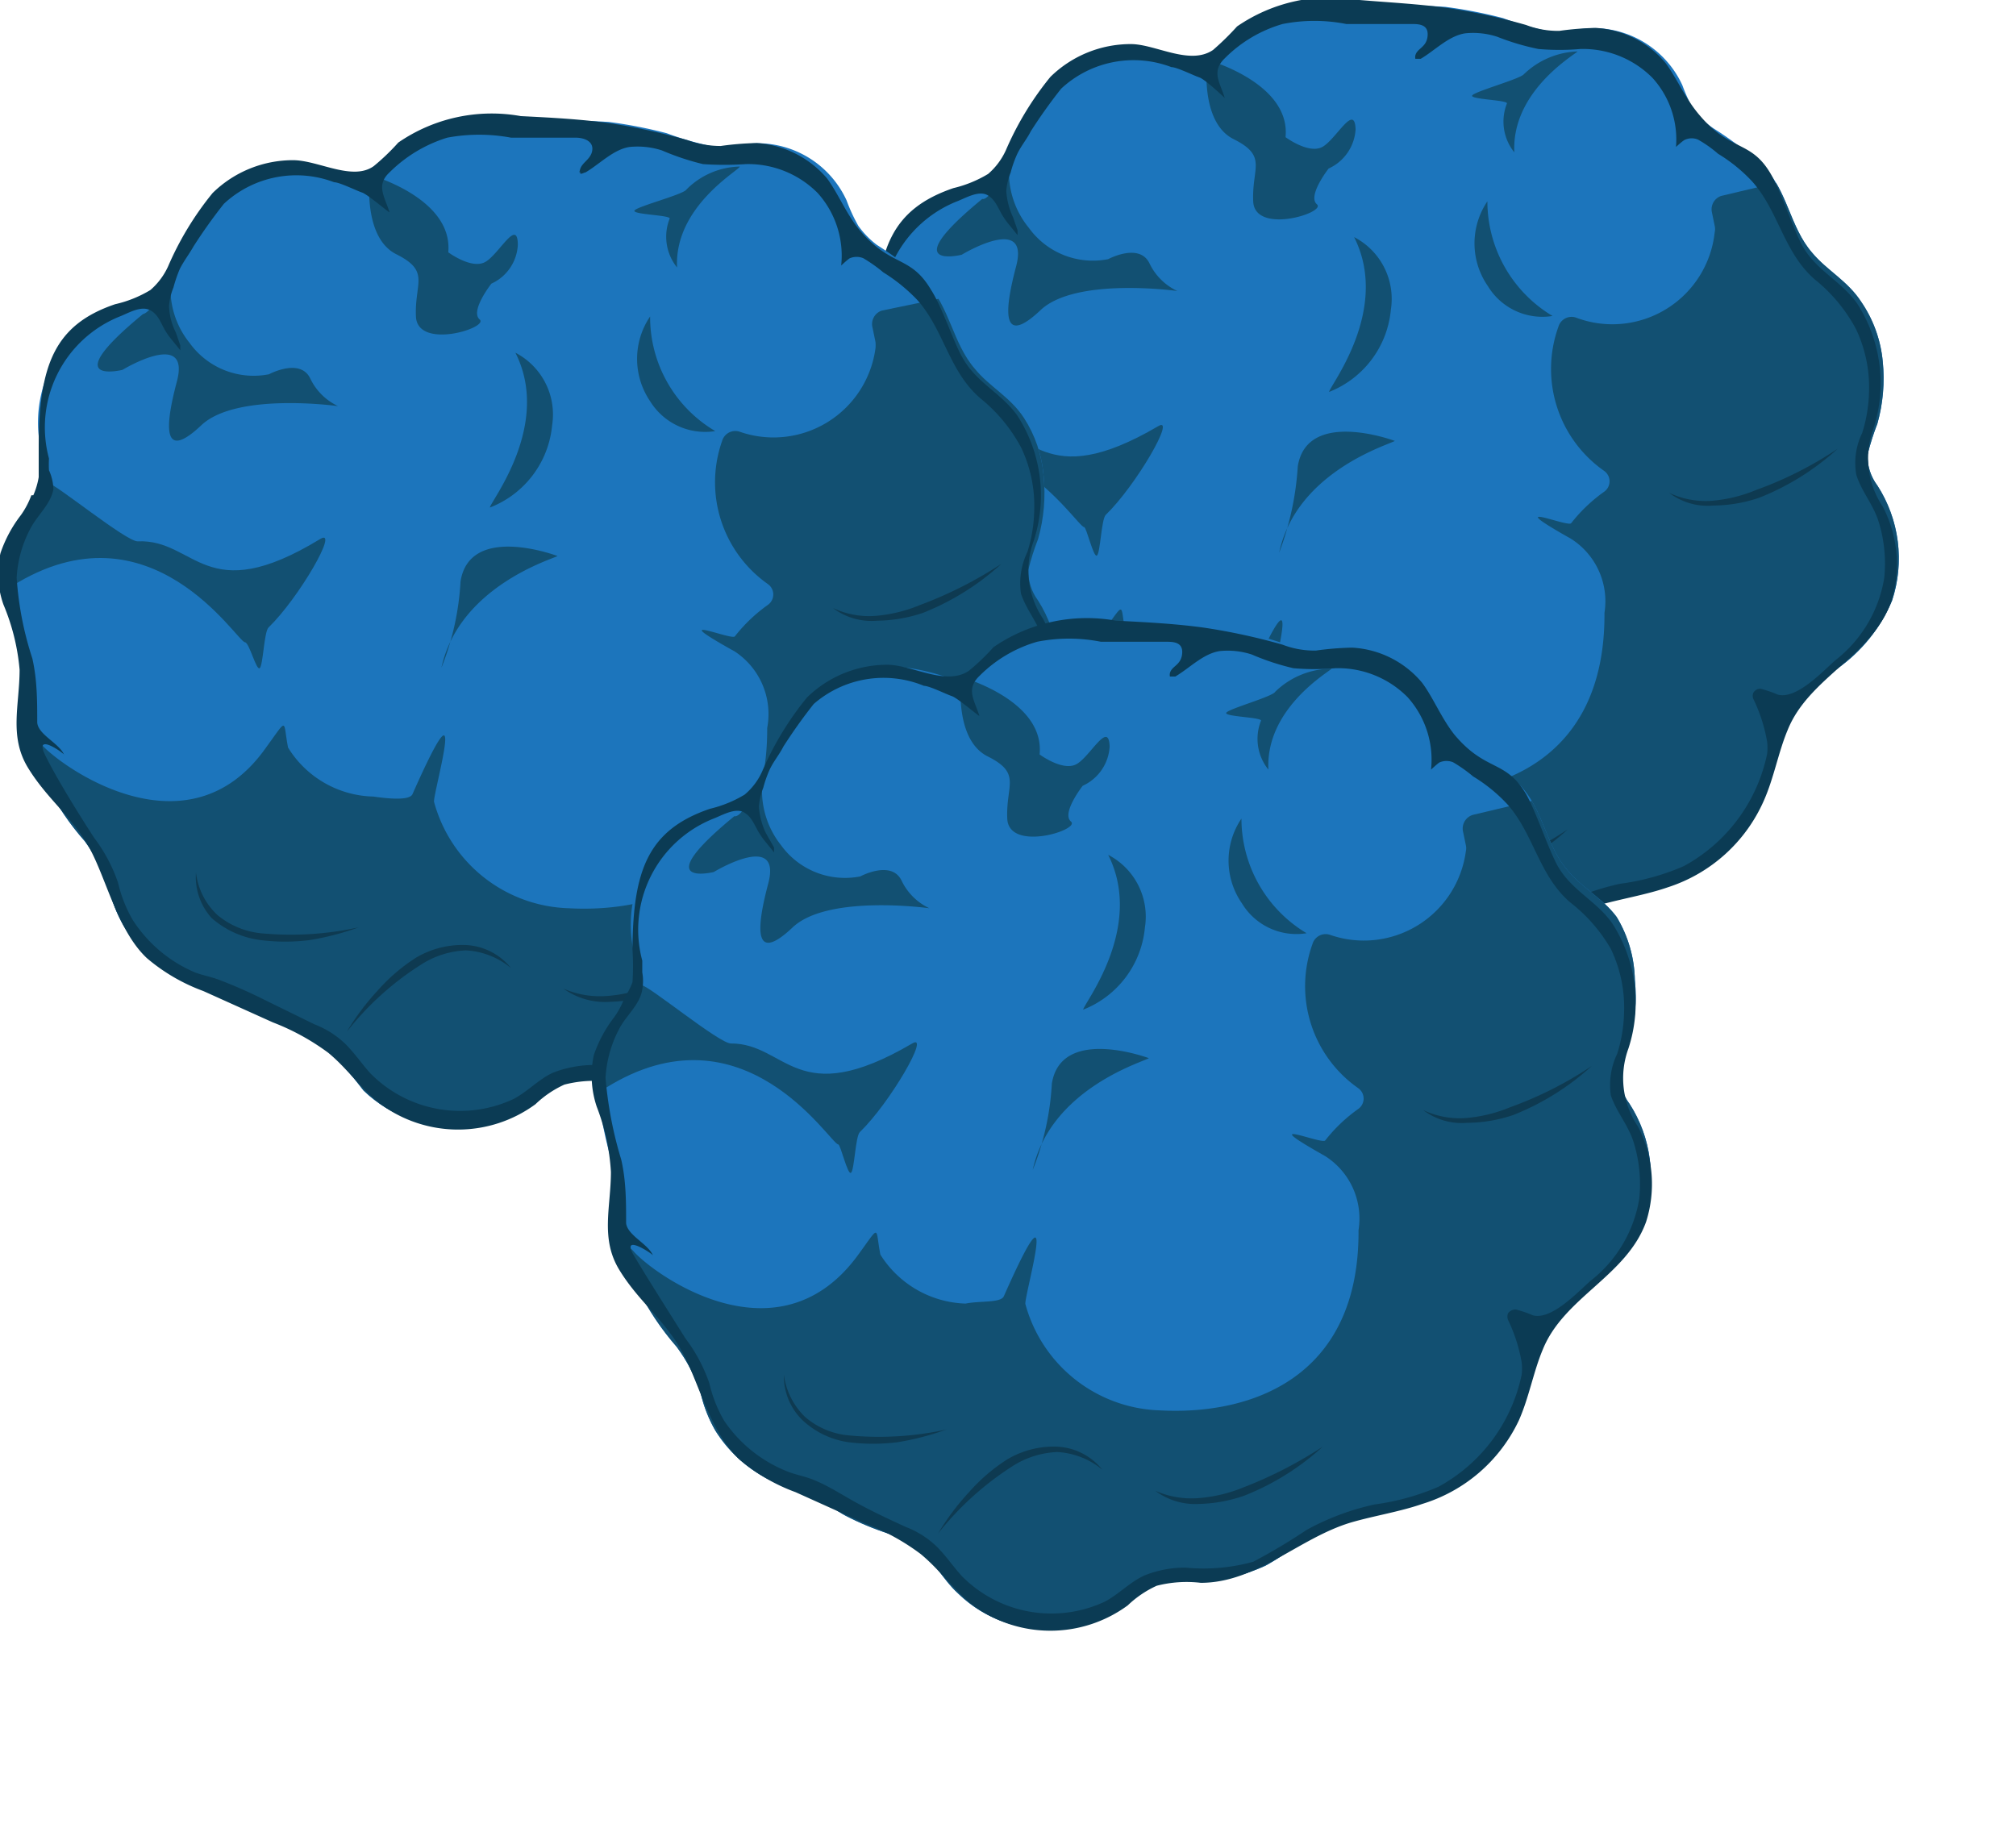
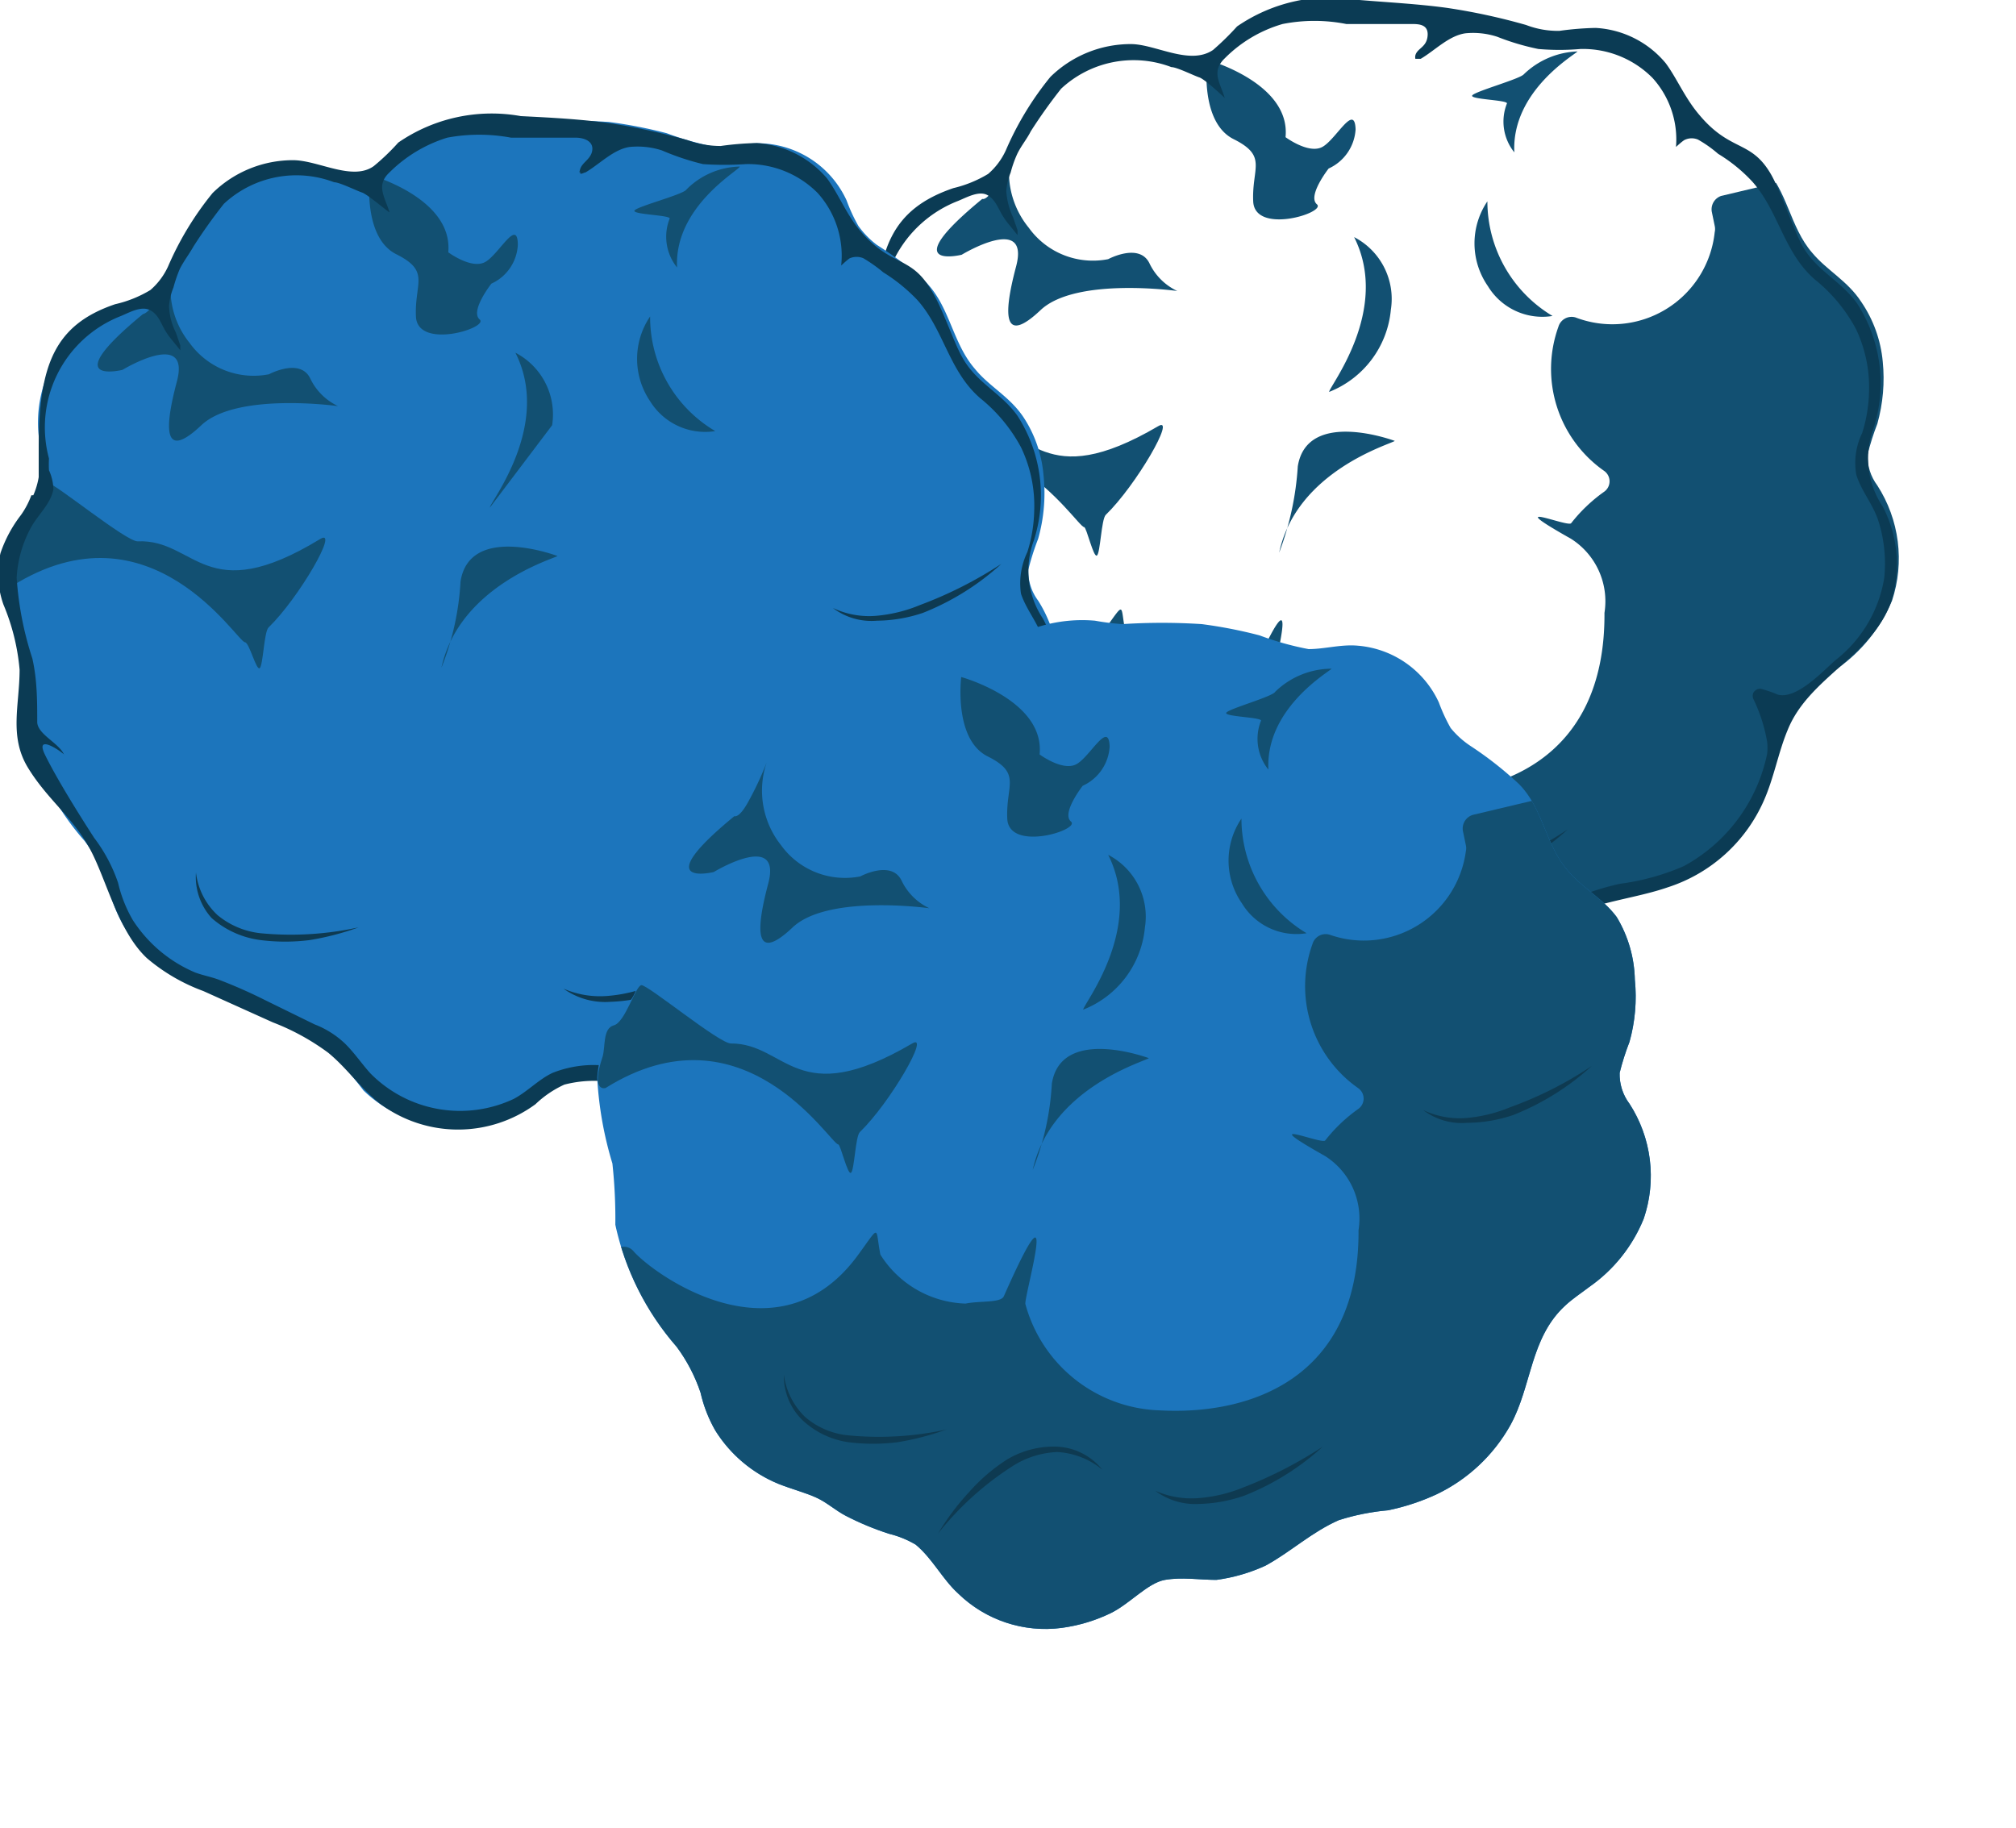
<svg xmlns="http://www.w3.org/2000/svg" viewBox="0 0 41.15 37.31">
  <defs>
    <style>.cls-1{fill:#1c75bc;}.cls-2{clip-path:url(#clip-path);}.cls-3{fill:#125072;}.cls-4{fill:#0e3a51;}.cls-5{fill:#0b3b54;}.cls-6{clip-path:url(#clip-path-2);}.cls-7{clip-path:url(#clip-path-3);}</style>
    <clipPath id="clip-path">
      <path class="cls-1" d="M18,7.21c0-.2-.08-.4-.1-.58a2.59,2.59,0,0,1,.41-1.79,2.63,2.63,0,0,1,1-.79,4.53,4.53,0,0,1,.57-.23,1,1,0,0,0,.52-.23,1.47,1.47,0,0,0,.24-.4,7.89,7.89,0,0,1,1-1.6s.77-1,2.64-.38A.74.74,0,0,0,25,1,2.43,2.43,0,0,1,26.25.17a3,3,0,0,1,1.07-.1,5,5,0,0,0,.56.07,12.51,12.51,0,0,1,1.62,0,9.46,9.46,0,0,1,1.18.23,6,6,0,0,0,1,.28c.33,0,.66-.1,1-.07a2,2,0,0,1,1.66,1.16,3.48,3.48,0,0,0,.24.52,1.81,1.81,0,0,0,.41.37,7.32,7.32,0,0,1,1,.76c.5.5.54,1.24,1,1.77.3.36.72.57,1,1a2.58,2.58,0,0,1,.44,1.22,3.43,3.43,0,0,1-.11,1.27,5.1,5.1,0,0,0-.2.63,1,1,0,0,0,.2.63,2.75,2.75,0,0,1,.3,2.35,3.23,3.23,0,0,1-1.12,1.39c-.17.13-.34.24-.49.38-.72.66-.68,1.64-1.12,2.44a3.41,3.41,0,0,1-1.5,1.41,4.51,4.51,0,0,1-1,.33,4.64,4.64,0,0,0-1.05.2c-.55.24-1,.66-1.5.93a3.51,3.51,0,0,1-1,.29c-.35,0-.7-.06-1,0s-.72.49-1.11.68a3.31,3.31,0,0,1-1,.3,2.55,2.55,0,0,1-2.11-.7c-.32-.29-.52-.72-.87-1a2,2,0,0,0-.54-.22,5.76,5.76,0,0,1-.89-.37c-.21-.11-.38-.27-.6-.37s-.52-.18-.77-.28a2.75,2.75,0,0,1-1.29-1.09,2.8,2.8,0,0,1-.3-.77,3.37,3.37,0,0,0-.49-.94,5.47,5.47,0,0,1-1.23-2.52,10.48,10.48,0,0,0-.07-1.25,7.39,7.39,0,0,1-.31-1.74,2.64,2.64,0,0,1,.63-1.52A.74.74,0,0,0,18,7.21Z" />
    </clipPath>
    <clipPath id="clip-path-2">
      <path class="cls-1" d="M.9,9.56c0-.2-.08-.4-.1-.58a2.59,2.59,0,0,1,.41-1.79,2.63,2.63,0,0,1,1-.79,4,4,0,0,1,.57-.23,1,1,0,0,0,.52-.23,1.77,1.77,0,0,0,.24-.4,7.48,7.48,0,0,1,1-1.6s.77-1,2.64-.38a.74.74,0,0,0,.77-.23,2.53,2.53,0,0,1,1.22-.82,3.3,3.3,0,0,1,1.08-.09,5.17,5.17,0,0,0,.55.07,12.65,12.65,0,0,1,1.63,0,9.46,9.46,0,0,1,1.18.23,6,6,0,0,0,1,.28c.33,0,.66-.1,1-.07a2,2,0,0,1,1.67,1.16,3.48,3.48,0,0,0,.24.52A1.81,1.81,0,0,0,17.9,5a7.32,7.32,0,0,1,1,.76c.49.5.54,1.24,1,1.77.29.36.72.57,1,1A2.54,2.54,0,0,1,21.3,9.7,3.43,3.43,0,0,1,21.19,11a5.1,5.1,0,0,0-.2.63,1,1,0,0,0,.2.63,2.78,2.78,0,0,1,.29,2.35A3.09,3.09,0,0,1,20.36,16c-.16.13-.33.24-.48.38-.72.66-.68,1.64-1.12,2.44a3.41,3.41,0,0,1-1.5,1.41,4.51,4.51,0,0,1-1,.33,4.73,4.73,0,0,0-1.06.2c-.54.24-1,.66-1.5.93a3.35,3.35,0,0,1-1,.29c-.35.05-.7-.07-1.05,0s-.72.48-1.11.68a3.41,3.41,0,0,1-1,.3,2.56,2.56,0,0,1-2.12-.7,11.44,11.44,0,0,0-.86-1A2.11,2.11,0,0,0,6.07,21a5.76,5.76,0,0,1-.89-.37c-.21-.11-.38-.27-.6-.37s-.52-.18-.77-.28a2.7,2.7,0,0,1-1.29-1.09,2.74,2.74,0,0,1-.3-.78,3.52,3.52,0,0,0-.49-.94A5.4,5.4,0,0,1,.49,14.7a10.63,10.63,0,0,0-.06-1.26,6.76,6.76,0,0,1-.31-1.73,2.51,2.51,0,0,1,.63-1.52A.74.74,0,0,0,.9,9.56Z" />
    </clipPath>
    <clipPath id="clip-path-3">
      <path class="cls-1" d="M13,19.81c0-.2-.08-.4-.1-.58a2.59,2.59,0,0,1,.41-1.79,2.63,2.63,0,0,1,1-.79,4.53,4.53,0,0,1,.57-.23,1,1,0,0,0,.52-.23,1.77,1.77,0,0,0,.24-.4,7.89,7.89,0,0,1,1-1.6s.77-1,2.64-.38a.74.74,0,0,0,.77-.23,2.43,2.43,0,0,1,1.23-.81,3,3,0,0,1,1.07-.1,5,5,0,0,0,.56.07,12.51,12.51,0,0,1,1.62,0,9.46,9.46,0,0,1,1.18.23,6,6,0,0,0,1,.28c.33,0,.66-.1,1-.07a2,2,0,0,1,1.66,1.16,3.48,3.48,0,0,0,.24.52,1.81,1.81,0,0,0,.41.37A7.32,7.32,0,0,1,31,16c.5.5.54,1.24,1,1.77.3.36.72.57,1,.95A2.58,2.58,0,0,1,33.37,20a3.43,3.43,0,0,1-.11,1.27,5.1,5.1,0,0,0-.2.63,1,1,0,0,0,.2.63,2.71,2.71,0,0,1,.29,2.35,3.13,3.13,0,0,1-1.11,1.39c-.17.13-.34.24-.49.38-.72.66-.68,1.64-1.12,2.44a3.41,3.41,0,0,1-1.5,1.41,4.51,4.51,0,0,1-1,.33,4.64,4.64,0,0,0-1,.2c-.55.24-1,.66-1.5.93a3.51,3.51,0,0,1-1,.29c-.35,0-.7-.06-1.05,0s-.72.49-1.11.68a3.31,3.31,0,0,1-1,.3,2.55,2.55,0,0,1-2.11-.7c-.32-.29-.53-.72-.87-1a2,2,0,0,0-.54-.22,5.76,5.76,0,0,1-.89-.37c-.21-.11-.38-.27-.6-.37s-.52-.18-.77-.28a2.75,2.75,0,0,1-1.29-1.09,2.8,2.8,0,0,1-.3-.77,3.37,3.37,0,0,0-.49-.94A5.58,5.58,0,0,1,12.56,25a10.46,10.46,0,0,0-.06-1.25A7.39,7.39,0,0,1,12.19,22a2.64,2.64,0,0,1,.63-1.52A.74.74,0,0,0,13,19.81Z" />
    </clipPath>
  </defs>
  <g id="Layer_2" data-name="Layer 2">
    <g id="Abbildung_4" data-name="Abbildung 4">
      <g id="Small_Boxes" data-name="Small Boxes">
        <g id="Embryoid_bodies" data-name="Embryoid bodies">
-           <path class="cls-1" d="M18,7.21c0-.2-.08-.4-.1-.58a2.59,2.59,0,0,1,.41-1.79,2.63,2.63,0,0,1,1-.79,4.53,4.53,0,0,1,.57-.23,1,1,0,0,0,.52-.23,1.47,1.47,0,0,0,.24-.4,7.89,7.89,0,0,1,1-1.6s.77-1,2.64-.38A.74.74,0,0,0,25,1,2.43,2.43,0,0,1,26.25.17a3,3,0,0,1,1.07-.1,5,5,0,0,0,.56.07,12.51,12.51,0,0,1,1.62,0,9.46,9.46,0,0,1,1.18.23,6,6,0,0,0,1,.28c.33,0,.66-.1,1-.07a2,2,0,0,1,1.66,1.16,3.48,3.48,0,0,0,.24.52,1.81,1.81,0,0,0,.41.37,7.32,7.32,0,0,1,1,.76c.5.5.54,1.24,1,1.77.3.36.72.57,1,1a2.58,2.58,0,0,1,.44,1.22,3.43,3.43,0,0,1-.11,1.27,5.1,5.1,0,0,0-.2.63,1,1,0,0,0,.2.63,2.75,2.75,0,0,1,.3,2.35,3.23,3.23,0,0,1-1.12,1.39c-.17.13-.34.24-.49.38-.72.66-.68,1.64-1.12,2.44a3.41,3.41,0,0,1-1.5,1.41,4.51,4.51,0,0,1-1,.33,4.64,4.64,0,0,0-1.05.2c-.55.24-1,.66-1.5.93a3.51,3.51,0,0,1-1,.29c-.35,0-.7-.06-1,0s-.72.49-1.11.68a3.31,3.31,0,0,1-1,.3,2.55,2.55,0,0,1-2.11-.7c-.32-.29-.52-.72-.87-1a2,2,0,0,0-.54-.22,5.76,5.76,0,0,1-.89-.37c-.21-.11-.38-.27-.6-.37s-.52-.18-.77-.28a2.75,2.75,0,0,1-1.29-1.09,2.8,2.8,0,0,1-.3-.77,3.37,3.37,0,0,0-.49-.94,5.47,5.47,0,0,1-1.23-2.52,10.48,10.48,0,0,0-.07-1.25,7.39,7.39,0,0,1-.31-1.74,2.64,2.64,0,0,1,.63-1.52A.74.74,0,0,0,18,7.21Z" />
          <g class="cls-2">
            <path class="cls-3" d="M25.51,13.86c1.2-2.71.41,0,.44.16a2.94,2.94,0,0,0,2.75,2.17c1.84.1,4.07-.65,4.05-3.68v0A1.51,1.51,0,0,0,32.07,11c-1.49-.84-.07-.23,0-.32a3.21,3.21,0,0,1,.67-.64.26.26,0,0,0,0-.43,2.54,2.54,0,0,1-.93-2.94.28.28,0,0,1,.35-.19A2.1,2.1,0,0,0,35,4.74a.29.29,0,0,0,0-.13l-.06-.29A.29.29,0,0,1,35.13,4l1.6-.38a.27.27,0,0,1,.31.13l4.08,8.1a.2.2,0,0,1,0,.17l-1.32,6.42a.36.36,0,0,1-.08.15l-5.19,5.1a.38.38,0,0,1-.17.08l-8.9.95a.2.2,0,0,1-.15,0l-3.19-1.62-.06,0-3.25-3a.22.22,0,0,1,0-.08l-1.65-3.36a.25.25,0,0,1,0-.12L17.19,13a.28.28,0,0,1,.3-.27h.25a.25.25,0,0,1,.19.09c.4.46,2.95,2.33,4.59.07.46-.63.34-.56.45,0a2.13,2.13,0,0,0,1.74,1C25,14,25.45,14,25.51,13.86Z" />
          </g>
          <path class="cls-3" d="M28.47,9c-.09.07-2,.61-2.36,2.28a6,6,0,0,0,.38-1.76C26.68,8.33,28.47,9,28.47,9Z" />
          <path class="cls-3" d="M27.13,8c0-.11,1.26-1.67.51-3.16a1.42,1.42,0,0,1,.75,1.48A2,2,0,0,1,27.13,8Z" />
          <path class="cls-3" d="M30.36,4.11a2.73,2.73,0,0,0,1.33,2.34,1.3,1.3,0,0,1-1.32-.61A1.53,1.53,0,0,1,30.36,4.11Z" />
          <path class="cls-3" d="M22.13,10.76c-.16,0-1.92-2.92-4.75-1.15,0,0-.31.1-.06-.64.06-.2,0-.58.23-.64s.45-.8.56-.82,1.6,1.2,1.83,1.19c1.14,0,1.33,1.39,3.7,0,.38-.23-.45,1.21-1.07,1.81-.09.09-.11.78-.18.83S22.18,10.77,22.13,10.76Z" />
          <path class="cls-3" d="M32.2,1.05c-.06.07-1.35.81-1.29,2.06a1,1,0,0,1-.15-1c0-.07-.75-.08-.71-.16s.95-.33,1.05-.43A1.66,1.66,0,0,1,32.2,1.05Z" />
          <path class="cls-3" d="M20.67,3A1.79,1.79,0,0,0,21,4.65a1.61,1.61,0,0,0,1.62.64s.63-.34.84.08a1.19,1.19,0,0,0,.57.57s-2.07-.29-2.79.39-.79.2-.5-.89-1.11-.24-1.11-.24-1.38.34.42-1.14c0,0,.09.05.27-.27A6.38,6.38,0,0,0,20.67,3Z" />
          <path class="cls-3" d="M24.64,1.22s1.71.47,1.6,1.58c0,0,.47.35.75.2s.66-.91.68-.36a.94.94,0,0,1-.55.8s-.44.56-.24.73-1.27.63-1.3-.06.3-.92-.4-1.27S24.64,1.22,24.64,1.22Z" />
          <path class="cls-4" d="M28.6,17.83a1.82,1.82,0,0,0,.89.15,3,3,0,0,0,.89-.21A8.35,8.35,0,0,0,32,16.93a5.2,5.2,0,0,1-1.6,1,3,3,0,0,1-.94.17A1.35,1.35,0,0,1,28.6,17.83Z" />
          <path class="cls-4" d="M21.05,15.46a1.46,1.46,0,0,0,.44.87,1.58,1.58,0,0,0,.88.37,6.44,6.44,0,0,0,2-.12,5.55,5.55,0,0,1-1,.26,4,4,0,0,1-1,0,1.73,1.73,0,0,1-.94-.45A1.26,1.26,0,0,1,21.05,15.46Z" />
          <path class="cls-4" d="M27.52,17.41a1.58,1.58,0,0,0-.92-.36,1.83,1.83,0,0,0-.93.3,6.21,6.21,0,0,0-1.5,1.36,5,5,0,0,1,.62-.83,3.69,3.69,0,0,1,.79-.68,1.86,1.86,0,0,1,1-.26A1.26,1.26,0,0,1,27.52,17.41Z" />
-           <path class="cls-4" d="M34.07,10.06a1.74,1.74,0,0,0,.9.16,3,3,0,0,0,.88-.22,7.62,7.62,0,0,0,1.66-.84,5.23,5.23,0,0,1-1.6,1,3,3,0,0,1-.94.16A1.3,1.3,0,0,1,34.07,10.06Z" />
          <path class="cls-5" d="M18.13,7.25c0-.08,0-.16-.05-.24A2.44,2.44,0,0,1,19.56,4.1c.17-.07.42-.21.59-.12s.23.29.32.43.06.09.3.39c0,0,0-.07,0-.1l-.09-.26a1.49,1.49,0,0,1-.14-.54,1.24,1.24,0,0,1,.09-.38,2.32,2.32,0,0,1,.13-.37c.08-.17.2-.31.28-.47a10.56,10.56,0,0,1,.62-.87,2.17,2.17,0,0,1,2.25-.44c.11,0,.45.17.57.21S25,2,25,2c-.1-.32-.28-.54,0-.81a2.73,2.73,0,0,1,1.18-.7,3.35,3.35,0,0,1,1.3,0c.44,0,.88,0,1.32,0,.15,0,.36,0,.34.24s-.21.25-.25.4a.17.17,0,0,0,0,.07s.08,0,.11,0c.29-.17.57-.47.91-.52a1.59,1.59,0,0,1,.65.07A5,5,0,0,0,31.4,1a5,5,0,0,0,.86,0,2,2,0,0,1,1.47.59A1.87,1.87,0,0,1,34.21,3s.15-.14.19-.15a.33.33,0,0,1,.26,0,2.5,2.5,0,0,1,.41.29,3.23,3.23,0,0,1,.7.57c.54.61.64,1.45,1.28,2a3.27,3.27,0,0,1,.83,1A2.76,2.76,0,0,1,38.15,8a3,3,0,0,1-.14.84,1.39,1.39,0,0,0-.12.85c.1.33.34.6.45.94a2.87,2.87,0,0,1,.12,1.17,2.67,2.67,0,0,1-1,1.68c-.26.23-.79.8-1.17.7a2.42,2.42,0,0,0-.35-.12.16.16,0,0,0-.15.08.15.15,0,0,0,0,.13,3.28,3.28,0,0,1,.28.87,1.07,1.07,0,0,1,0,.25,3.39,3.39,0,0,1-1.7,2.29,4.83,4.83,0,0,1-1.3.36,5.17,5.17,0,0,0-1.39.52,12,12,0,0,1-1.09.65,3.8,3.8,0,0,1-1.38.21,2.2,2.2,0,0,0-.84.16c-.29.13-.52.38-.8.53a2.57,2.57,0,0,1-2.93-.52c-.18-.2-.32-.41-.51-.6a1.88,1.88,0,0,0-.63-.4c-.35-.16-.69-.32-1-.49s-.61-.37-.93-.49c-.16-.06-.33-.09-.48-.15a2.8,2.8,0,0,1-1.28-1.07,2.74,2.74,0,0,1-.3-.76,3.26,3.26,0,0,0-.49-.92c-.3-.48-.76-1.2-1.05-1.69s.43,0,.39,0c-.1-.24-.52-.41-.55-.66,0-.43,0-.87-.1-1.3a8,8,0,0,1-.32-1.66,2.43,2.43,0,0,1,.28-1c.14-.27.42-.49.47-.8A1,1,0,0,0,18.13,7.25Zm-.36.51a1.71,1.71,0,0,1-.21.4,2.68,2.68,0,0,0-.42.78A2.08,2.08,0,0,0,17.2,10a4.41,4.41,0,0,1,.29,1.33c0,.72-.22,1.36.17,2s.9,1,1.26,1.63.57,1.65,1.19,2.24a3.78,3.78,0,0,0,1.15.67l1.42.64a4.59,4.59,0,0,1,1.13.62c.39.32.68.74,1.07,1.05a2.67,2.67,0,0,0,3.16,0,2.12,2.12,0,0,1,.59-.4,2.45,2.45,0,0,1,.9-.06c1.14,0,2-.91,3.06-1.23.48-.14,1-.22,1.46-.38A3.22,3.22,0,0,0,36,16.35c.21-.47.3-1,.49-1.45.43-1.07,1.71-1.5,2.11-2.61a2.55,2.55,0,0,0-.17-1.95,1.76,1.76,0,0,1-.19-1.59,3,3,0,0,0-.33-2.55c-.33-.47-.85-.68-1.13-1.2-.19-.36-.43-1.09-.63-1.44-.41-.71-.82-.45-1.46-1.21C34.39,2,34.23,1.6,34,1.29A2,2,0,0,0,32.57.57a6.15,6.15,0,0,0-.74.06,1.81,1.81,0,0,1-.68-.12A12.62,12.62,0,0,0,29.53.16C28.94.08,28.35.05,27.75,0a3.36,3.36,0,0,0-2.5.54,5.52,5.52,0,0,1-.49.48c-.47.32-1.16-.11-1.66-.12a2.34,2.34,0,0,0-1.66.67,6.32,6.32,0,0,0-.91,1.5,1.41,1.41,0,0,1-.36.48,2.47,2.47,0,0,1-.71.29c-1.26.43-1.57,1.25-1.58,2.87a5,5,0,0,1,0,.67A1.48,1.48,0,0,1,17.77,7.76Z" />
          <path class="cls-1" d="M.9,9.56c0-.2-.08-.4-.1-.58a2.59,2.59,0,0,1,.41-1.79,2.63,2.63,0,0,1,1-.79,4,4,0,0,1,.57-.23,1,1,0,0,0,.52-.23,1.77,1.77,0,0,0,.24-.4,7.48,7.48,0,0,1,1-1.6s.77-1,2.64-.38a.74.74,0,0,0,.77-.23,2.53,2.53,0,0,1,1.22-.82,3.3,3.3,0,0,1,1.08-.09,5.17,5.17,0,0,0,.55.07,12.65,12.65,0,0,1,1.63,0,9.46,9.46,0,0,1,1.18.23,6,6,0,0,0,1,.28c.33,0,.66-.1,1-.07a2,2,0,0,1,1.67,1.16,3.48,3.48,0,0,0,.24.52A1.81,1.81,0,0,0,17.9,5a7.32,7.32,0,0,1,1,.76c.49.5.54,1.24,1,1.77.29.36.72.57,1,1A2.54,2.54,0,0,1,21.3,9.7,3.43,3.43,0,0,1,21.19,11a5.1,5.1,0,0,0-.2.63,1,1,0,0,0,.2.63,2.78,2.78,0,0,1,.29,2.35A3.09,3.09,0,0,1,20.36,16c-.16.13-.33.24-.48.38-.72.66-.68,1.64-1.12,2.44a3.41,3.41,0,0,1-1.5,1.41,4.51,4.51,0,0,1-1,.33,4.73,4.73,0,0,0-1.06.2c-.54.24-1,.66-1.5.93a3.35,3.35,0,0,1-1,.29c-.35.05-.7-.07-1.05,0s-.72.48-1.11.68a3.41,3.41,0,0,1-1,.3,2.56,2.56,0,0,1-2.12-.7,11.44,11.44,0,0,0-.86-1A2.11,2.11,0,0,0,6.07,21a5.76,5.76,0,0,1-.89-.37c-.21-.11-.38-.27-.6-.37s-.52-.18-.77-.28a2.7,2.7,0,0,1-1.29-1.09,2.74,2.74,0,0,1-.3-.78,3.52,3.52,0,0,0-.49-.94A5.4,5.4,0,0,1,.49,14.7a10.63,10.63,0,0,0-.06-1.26,6.76,6.76,0,0,1-.31-1.73,2.51,2.51,0,0,1,.63-1.52A.74.74,0,0,0,.9,9.56Z" />
          <g class="cls-6">
-             <path class="cls-3" d="M8.42,16.21c1.2-2.71.41,0,.44.16a2.94,2.94,0,0,0,2.75,2.17c1.84.1,4.06-.65,4.05-3.68v0A1.53,1.53,0,0,0,15,13.3c-1.49-.83-.06-.22,0-.31a3.21,3.21,0,0,1,.67-.64.26.26,0,0,0,0-.43A2.54,2.54,0,0,1,14.74,9a.28.28,0,0,1,.35-.19,2.1,2.1,0,0,0,2.78-1.7.62.62,0,0,0,0-.13l-.06-.29A.29.29,0,0,1,18,6.34L19.64,6a.27.27,0,0,1,.31.13L24,14.19a.2.2,0,0,1,0,.17l-1.33,6.42a.28.28,0,0,1-.08.15L17.46,26a.37.37,0,0,1-.18.08l-8.89.95a.22.22,0,0,1-.16,0L5.05,25.41A.1.1,0,0,1,5,25.36l-3.25-3a.22.22,0,0,1-.05-.08L0,18.92a.28.28,0,0,1,0-.13L.1,15.37a.28.28,0,0,1,.3-.27H.65a.25.25,0,0,1,.19.09c.4.46,3,2.33,4.59.07.46-.63.34-.56.45,0a2.1,2.1,0,0,0,1.74,1C7.9,16.3,8.36,16.35,8.42,16.21Z" />
-           </g>
+             </g>
          <path class="cls-3" d="M11.38,11.35c-.09.06-2,.61-2.37,2.28a5.52,5.52,0,0,0,.39-1.76C9.59,10.67,11.38,11.35,11.38,11.35Z" />
-           <path class="cls-3" d="M10,10.36c0-.11,1.27-1.68.52-3.16a1.42,1.42,0,0,1,.75,1.48A2,2,0,0,1,10,10.36Z" />
+           <path class="cls-3" d="M10,10.36c0-.11,1.27-1.68.52-3.16a1.42,1.42,0,0,1,.75,1.48Z" />
          <path class="cls-3" d="M13.27,6.46A2.7,2.7,0,0,0,14.6,8.8a1.32,1.32,0,0,1-1.33-.61A1.54,1.54,0,0,1,13.27,6.46Z" />
          <path class="cls-3" d="M5,13.11c-.16,0-1.92-2.92-4.75-1.15,0,0-.31.1-.06-.64.06-.2,0-.58.23-.64.1,0,.44-.81.56-.82s1.6,1.2,1.83,1.19C4,11,4.18,12.44,6.54,11c.39-.23-.44,1.21-1.06,1.81-.09.09-.11.78-.18.83S5.09,13.12,5,13.11Z" />
          <path class="cls-3" d="M15.1,3.4c0,.07-1.34.81-1.28,2.06a1,1,0,0,1-.15-1c0-.07-.75-.08-.72-.16s1-.33,1.06-.43A1.58,1.58,0,0,1,15.1,3.4Z" />
          <path class="cls-3" d="M3.58,5.31A1.76,1.76,0,0,0,3.87,7a1.61,1.61,0,0,0,1.62.64s.63-.34.84.08a1.19,1.19,0,0,0,.57.57S4.83,8,4.11,8.68s-.79.2-.5-.89S2.5,7.55,2.5,7.55s-1.38.34.42-1.14c0,0,.09,0,.27-.27A6.38,6.38,0,0,0,3.58,5.31Z" />
          <path class="cls-3" d="M7.55,3.57s1.7.47,1.6,1.58c0,0,.47.35.75.2s.66-.91.67-.36a.92.92,0,0,1-.54.8s-.44.56-.24.73-1.27.63-1.3-.06.3-.92-.4-1.27S7.55,3.57,7.55,3.57Z" />
          <path class="cls-4" d="M11.5,20.18a1.86,1.86,0,0,0,.9.15,3,3,0,0,0,.89-.21A9.24,9.24,0,0,0,15,19.28a5.2,5.2,0,0,1-1.6,1,3.32,3.32,0,0,1-.94.17A1.46,1.46,0,0,1,11.5,20.18Z" />
          <path class="cls-4" d="M4,17.81a1.41,1.41,0,0,0,.44.87,1.65,1.65,0,0,0,.88.37,6.46,6.46,0,0,0,2-.12,5.55,5.55,0,0,1-1,.26,4,4,0,0,1-1,0,1.87,1.87,0,0,1-1-.45A1.25,1.25,0,0,1,4,17.81Z" />
-           <path class="cls-4" d="M10.43,19.76a1.58,1.58,0,0,0-.92-.36,1.83,1.83,0,0,0-.93.3,6,6,0,0,0-1.5,1.36,5,5,0,0,1,.62-.83,3.69,3.69,0,0,1,.79-.68,1.86,1.86,0,0,1,1-.26A1.26,1.26,0,0,1,10.43,19.76Z" />
          <path class="cls-4" d="M17,12.41a1.72,1.72,0,0,0,.89.16,3,3,0,0,0,.89-.22,8.35,8.35,0,0,0,1.66-.84,5.23,5.23,0,0,1-1.6,1,3,3,0,0,1-.94.16A1.3,1.3,0,0,1,17,12.41Z" />
          <path class="cls-5" d="M1,9.6A2,2,0,0,1,1,9.36,2.44,2.44,0,0,1,2.47,6.45c.17-.07.41-.21.59-.12s.23.29.32.43.06.09.3.39c0,0,0-.08,0-.1l-.09-.26a1.31,1.31,0,0,1-.14-.54,1.24,1.24,0,0,1,.09-.38,2.84,2.84,0,0,1,.13-.38c.08-.16.19-.3.28-.46a10.56,10.56,0,0,1,.62-.87,2.17,2.17,0,0,1,2.25-.44c.11,0,.45.17.57.21s.58.44.56.4c-.1-.32-.28-.55,0-.81a2.86,2.86,0,0,1,1.18-.71,3.55,3.55,0,0,1,1.3,0c.44,0,.88,0,1.32,0,.15,0,.36.06.34.25s-.21.25-.25.4,0,0,0,.06.08,0,.11,0c.29-.17.57-.47.9-.52a1.62,1.62,0,0,1,.66.07,5.17,5.17,0,0,0,.84.28,6.33,6.33,0,0,0,.87,0,2,2,0,0,1,1.47.59,1.91,1.91,0,0,1,.48,1.48s.15-.14.18-.15a.36.36,0,0,1,.27,0,3,3,0,0,1,.41.29,3.49,3.49,0,0,1,.7.57c.54.61.64,1.45,1.28,2a3.27,3.27,0,0,1,.83,1,2.76,2.76,0,0,1,.27,1.3,3,3,0,0,1-.14.84,1.47,1.47,0,0,0-.13.85c.11.33.35.6.45.93a2.78,2.78,0,0,1,.13,1.18,2.67,2.67,0,0,1-1,1.67c-.26.24-.79.8-1.17.71a2.42,2.42,0,0,0-.35-.12.17.17,0,0,0-.16.08.2.2,0,0,0,0,.13,3.28,3.28,0,0,1,.28.87,1.07,1.07,0,0,1,0,.25A3.41,3.41,0,0,1,17.29,20a4.93,4.93,0,0,1-1.3.36,5.17,5.17,0,0,0-1.39.52,12,12,0,0,1-1.09.65,3.8,3.8,0,0,1-1.38.21,2.29,2.29,0,0,0-.85.16c-.28.13-.51.38-.79.53a2.57,2.57,0,0,1-2.93-.52c-.18-.2-.32-.41-.51-.6a1.88,1.88,0,0,0-.63-.4l-1-.49A10.1,10.1,0,0,0,4.47,20c-.16-.06-.33-.09-.49-.15a2.82,2.82,0,0,1-1.27-1.07,2.74,2.74,0,0,1-.3-.76,3.26,3.26,0,0,0-.49-.92c-.31-.48-.76-1.2-1-1.69s.43,0,.39,0c-.1-.24-.53-.41-.55-.66,0-.43,0-.87-.1-1.31a6.69,6.69,0,0,1-.32-1.65,2.43,2.43,0,0,1,.28-1c.14-.27.41-.49.47-.8A1,1,0,0,0,1,9.6Zm-.36.51a1.71,1.71,0,0,1-.21.4,2.68,2.68,0,0,0-.42.78,1.88,1.88,0,0,0,.06,1.05A4.41,4.41,0,0,1,.4,13.67c0,.72-.22,1.36.17,2s.9,1,1.25,1.63S2.4,19,3,19.56a3.78,3.78,0,0,0,1.15.67l1.42.64a4.77,4.77,0,0,1,1.13.62c.39.32.67.74,1.07,1.05a2.67,2.67,0,0,0,3.16,0,2.12,2.12,0,0,1,.59-.4,2.41,2.41,0,0,1,.89-.06c1.15,0,2-.91,3.07-1.23.48-.14,1-.22,1.46-.38a3.2,3.2,0,0,0,1.92-1.79c.2-.46.29-1,.49-1.44.43-1.07,1.71-1.5,2.11-2.61a2.55,2.55,0,0,0-.17-2,1.76,1.76,0,0,1-.19-1.59,3,3,0,0,0-.33-2.55c-.33-.47-.85-.68-1.13-1.2C19.47,7,19.23,6.26,19,5.91c-.42-.71-.82-.45-1.46-1.22-.27-.33-.43-.74-.66-1.05a2.07,2.07,0,0,0-1.43-.72,6.15,6.15,0,0,0-.74.06,2,2,0,0,1-.68-.12,12.62,12.62,0,0,0-1.62-.35c-.59-.08-1.18-.11-1.78-.14a3.36,3.36,0,0,0-2.5.54,4.52,4.52,0,0,1-.5.48C7.2,3.7,6.51,3.28,6,3.27a2.34,2.34,0,0,0-1.66.67,6.32,6.32,0,0,0-.91,1.5,1.41,1.41,0,0,1-.36.48,2.42,2.42,0,0,1-.72.29C1.11,6.63.8,7.46.79,9.08c0,.22,0,.44,0,.66A1.56,1.56,0,0,1,.68,10.11Z" />
          <path class="cls-1" d="M13,19.81c0-.2-.08-.4-.1-.58a2.59,2.59,0,0,1,.41-1.79,2.63,2.63,0,0,1,1-.79,4.53,4.53,0,0,1,.57-.23,1,1,0,0,0,.52-.23,1.77,1.77,0,0,0,.24-.4,7.89,7.89,0,0,1,1-1.6s.77-1,2.64-.38a.74.74,0,0,0,.77-.23,2.43,2.43,0,0,1,1.23-.81,3,3,0,0,1,1.07-.1,5,5,0,0,0,.56.07,12.51,12.51,0,0,1,1.62,0,9.46,9.46,0,0,1,1.18.23,6,6,0,0,0,1,.28c.33,0,.66-.1,1-.07a2,2,0,0,1,1.66,1.16,3.48,3.48,0,0,0,.24.52,1.81,1.81,0,0,0,.41.37A7.32,7.32,0,0,1,31,16c.5.5.54,1.24,1,1.77.3.36.72.57,1,.95A2.58,2.58,0,0,1,33.37,20a3.43,3.43,0,0,1-.11,1.27,5.1,5.1,0,0,0-.2.63,1,1,0,0,0,.2.63,2.71,2.71,0,0,1,.29,2.35,3.13,3.13,0,0,1-1.11,1.39c-.17.13-.34.24-.49.38-.72.66-.68,1.64-1.12,2.44a3.41,3.41,0,0,1-1.5,1.41,4.51,4.51,0,0,1-1,.33,4.64,4.64,0,0,0-1,.2c-.55.24-1,.66-1.5.93a3.51,3.51,0,0,1-1,.29c-.35,0-.7-.06-1.05,0s-.72.49-1.11.68a3.31,3.31,0,0,1-1,.3,2.55,2.55,0,0,1-2.11-.7c-.32-.29-.53-.72-.87-1a2,2,0,0,0-.54-.22,5.76,5.76,0,0,1-.89-.37c-.21-.11-.38-.27-.6-.37s-.52-.18-.77-.28a2.75,2.75,0,0,1-1.29-1.09,2.8,2.8,0,0,1-.3-.77,3.37,3.37,0,0,0-.49-.94A5.58,5.58,0,0,1,12.56,25a10.46,10.46,0,0,0-.06-1.25A7.39,7.39,0,0,1,12.19,22a2.64,2.64,0,0,1,.63-1.52A.74.74,0,0,0,13,19.81Z" />
          <g class="cls-7">
            <path class="cls-3" d="M20.49,26.46c1.2-2.71.41,0,.44.16a2.94,2.94,0,0,0,2.75,2.17c1.84.1,4.07-.65,4.05-3.68v0a1.51,1.51,0,0,0-.68-1.51c-1.49-.84-.07-.23,0-.32a3.21,3.21,0,0,1,.67-.64.26.26,0,0,0,0-.43,2.54,2.54,0,0,1-.93-2.94.28.28,0,0,1,.35-.19,2.1,2.1,0,0,0,2.78-1.7.29.29,0,0,0,0-.13l-.06-.29a.29.29,0,0,1,.22-.33l1.6-.38a.27.27,0,0,1,.31.13l4.08,8.1a.2.2,0,0,1,0,.17L34.8,31a.36.36,0,0,1-.08.15l-5.19,5.1a.37.37,0,0,1-.18.08l-8.89,1a.2.2,0,0,1-.15,0l-3.19-1.62-.06,0-3.25-3a.22.22,0,0,1-.05-.08l-1.65-3.36a.17.17,0,0,1,0-.12l.08-3.43a.28.28,0,0,1,.3-.27h.25a.25.25,0,0,1,.19.09c.4.46,2.95,2.33,4.59.07.46-.63.34-.56.45,0a2.13,2.13,0,0,0,1.74,1C20,26.55,20.43,26.6,20.49,26.46Z" />
          </g>
          <path class="cls-3" d="M23.45,21.6c-.09.07-2,.61-2.37,2.28a5.52,5.52,0,0,0,.39-1.76C21.66,20.93,23.45,21.6,23.45,21.6Z" />
          <path class="cls-3" d="M22.11,20.61c0-.11,1.26-1.67.51-3.16a1.42,1.42,0,0,1,.75,1.48A2,2,0,0,1,22.11,20.61Z" />
          <path class="cls-3" d="M25.34,16.71a2.73,2.73,0,0,0,1.33,2.34,1.3,1.3,0,0,1-1.32-.61A1.53,1.53,0,0,1,25.34,16.71Z" />
          <path class="cls-3" d="M17.11,23.36c-.16,0-1.92-2.92-4.75-1.15,0,0-.31.1-.06-.64.06-.2,0-.58.23-.64s.44-.8.56-.82,1.6,1.2,1.83,1.19c1.14,0,1.33,1.39,3.7,0,.38-.23-.45,1.21-1.07,1.81-.09.09-.11.78-.18.83S17.16,23.37,17.11,23.36Z" />
          <path class="cls-3" d="M27.18,13.65c-.06.07-1.35.81-1.29,2.06a1,1,0,0,1-.15-1c0-.07-.75-.08-.71-.16s.95-.33,1-.43A1.66,1.66,0,0,1,27.18,13.65Z" />
          <path class="cls-3" d="M15.65,15.56a1.79,1.79,0,0,0,.29,1.69,1.61,1.61,0,0,0,1.62.64s.63-.34.84.08a1.19,1.19,0,0,0,.57.57s-2.07-.29-2.79.39-.79.2-.5-.89-1.11-.24-1.11-.24-1.38.34.42-1.14c0,0,.09.05.27-.27A6.38,6.38,0,0,0,15.65,15.56Z" />
          <path class="cls-3" d="M19.62,13.82s1.71.47,1.6,1.58c0,0,.47.35.75.2s.66-.91.68-.36a.94.94,0,0,1-.55.8s-.44.56-.24.73-1.27.63-1.3-.06.3-.92-.4-1.27S19.62,13.82,19.62,13.82Z" />
          <path class="cls-4" d="M23.58,30.43a1.82,1.82,0,0,0,.89.15,3,3,0,0,0,.89-.21A8.63,8.63,0,0,0,27,29.53a5.2,5.2,0,0,1-1.6,1,3,3,0,0,1-.94.17A1.35,1.35,0,0,1,23.58,30.43Z" />
          <path class="cls-4" d="M16,28.06a1.46,1.46,0,0,0,.44.87,1.58,1.58,0,0,0,.88.37,6.44,6.44,0,0,0,2-.12,5.55,5.55,0,0,1-1,.26,4,4,0,0,1-1,0,1.73,1.73,0,0,1-.94-.45A1.26,1.26,0,0,1,16,28.06Z" />
          <path class="cls-4" d="M22.5,30a1.58,1.58,0,0,0-.92-.36,1.83,1.83,0,0,0-.93.3,6.21,6.21,0,0,0-1.5,1.36,5,5,0,0,1,.62-.83,3.69,3.69,0,0,1,.79-.68,1.86,1.86,0,0,1,1-.26A1.26,1.26,0,0,1,22.5,30Z" />
          <path class="cls-4" d="M29.05,22.66a1.74,1.74,0,0,0,.9.16,3,3,0,0,0,.88-.22,7.62,7.62,0,0,0,1.66-.84,5.23,5.23,0,0,1-1.6,1,3,3,0,0,1-.94.16A1.3,1.3,0,0,1,29.05,22.66Z" />
-           <path class="cls-5" d="M13.11,19.85c0-.08,0-.16,0-.24a2.44,2.44,0,0,1,1.48-2.91c.17-.07.42-.21.59-.12s.23.29.32.43.06.09.3.39c0,0,0-.07,0-.1L15.63,17a1.49,1.49,0,0,1-.14-.54,1.31,1.31,0,0,1,.09-.38,2.32,2.32,0,0,1,.13-.37c.08-.17.2-.31.28-.47a10.56,10.56,0,0,1,.62-.87A2.17,2.17,0,0,1,18.86,14c.11,0,.45.17.57.21s.58.44.56.4c-.1-.32-.28-.54,0-.81a2.73,2.73,0,0,1,1.18-.7,3.35,3.35,0,0,1,1.3,0c.44,0,.88,0,1.32,0,.15,0,.36,0,.34.24s-.21.25-.25.4a.17.17,0,0,0,0,.07s.08,0,.11,0c.29-.17.57-.47.91-.52a1.59,1.59,0,0,1,.65.07,5,5,0,0,0,.85.28,5,5,0,0,0,.86,0,2,2,0,0,1,1.47.59,1.91,1.91,0,0,1,.48,1.48s.15-.14.18-.15a.36.36,0,0,1,.27,0,3,3,0,0,1,.41.29,3.23,3.23,0,0,1,.7.57c.54.61.64,1.45,1.28,2a3.27,3.27,0,0,1,.83.95,2.76,2.76,0,0,1,.27,1.3,3,3,0,0,1-.14.84,1.47,1.47,0,0,0-.13.85c.11.33.35.6.46.94a2.87,2.87,0,0,1,.12,1.17,2.67,2.67,0,0,1-1,1.68c-.26.23-.79.8-1.17.7a2.42,2.42,0,0,0-.35-.12.19.19,0,0,0-.16.08.2.2,0,0,0,0,.13,3.28,3.28,0,0,1,.28.87,1.07,1.07,0,0,1,0,.25,3.39,3.39,0,0,1-1.7,2.29,4.93,4.93,0,0,1-1.3.36,5.17,5.17,0,0,0-1.39.52,12,12,0,0,1-1.09.65A3.8,3.8,0,0,1,24.2,32a2.2,2.2,0,0,0-.84.16c-.29.13-.52.38-.8.53a2.57,2.57,0,0,1-2.93-.52c-.18-.2-.32-.41-.51-.6a1.88,1.88,0,0,0-.63-.4c-.35-.16-.69-.32-1-.49s-.61-.37-.93-.49c-.16-.06-.33-.09-.48-.15A2.8,2.8,0,0,1,14.78,29a2.74,2.74,0,0,1-.3-.76,3.26,3.26,0,0,0-.49-.92c-.3-.48-.76-1.2-1.05-1.69s.43,0,.39,0c-.1-.24-.52-.41-.55-.66,0-.43,0-.87-.1-1.3A8,8,0,0,1,12.36,22a2.43,2.43,0,0,1,.28-1c.14-.27.42-.49.47-.8A1,1,0,0,0,13.11,19.85Zm-.36.51a1.71,1.71,0,0,1-.21.4,2.68,2.68,0,0,0-.42.78,2,2,0,0,0,.06,1.05,4.41,4.41,0,0,1,.29,1.33c0,.72-.22,1.36.17,2s.9,1,1.26,1.63.57,1.65,1.19,2.24a3.78,3.78,0,0,0,1.15.67l1.42.64a4.59,4.59,0,0,1,1.13.62c.39.32.68.74,1.07,1.05a2.67,2.67,0,0,0,3.16,0,2.12,2.12,0,0,1,.59-.4,2.45,2.45,0,0,1,.9-.06c1.14,0,2-.91,3.06-1.23.48-.14,1-.22,1.46-.38A3.22,3.22,0,0,0,31,29c.21-.47.3-1,.49-1.45.43-1.07,1.71-1.5,2.11-2.61a2.55,2.55,0,0,0-.17-1.95,1.76,1.76,0,0,1-.19-1.59,3,3,0,0,0-.33-2.55c-.33-.47-.85-.68-1.13-1.2-.19-.36-.43-1.09-.63-1.44-.42-.71-.82-.45-1.46-1.21-.27-.34-.43-.75-.66-1.06a2,2,0,0,0-1.43-.72,6.15,6.15,0,0,0-.74.06,1.81,1.81,0,0,1-.68-.12,12.62,12.62,0,0,0-1.62-.35c-.59-.08-1.18-.11-1.78-.14a3.36,3.36,0,0,0-2.5.54,4.52,4.52,0,0,1-.5.48c-.46.32-1.15-.11-1.65-.12a2.34,2.34,0,0,0-1.66.67,6.32,6.32,0,0,0-.91,1.5,1.32,1.32,0,0,1-.36.48,2.47,2.47,0,0,1-.71.29c-1.26.43-1.57,1.25-1.58,2.87a5,5,0,0,1,0,.67A1.48,1.48,0,0,1,12.75,20.36Z" />
        </g>
      </g>
    </g>
  </g>
</svg>